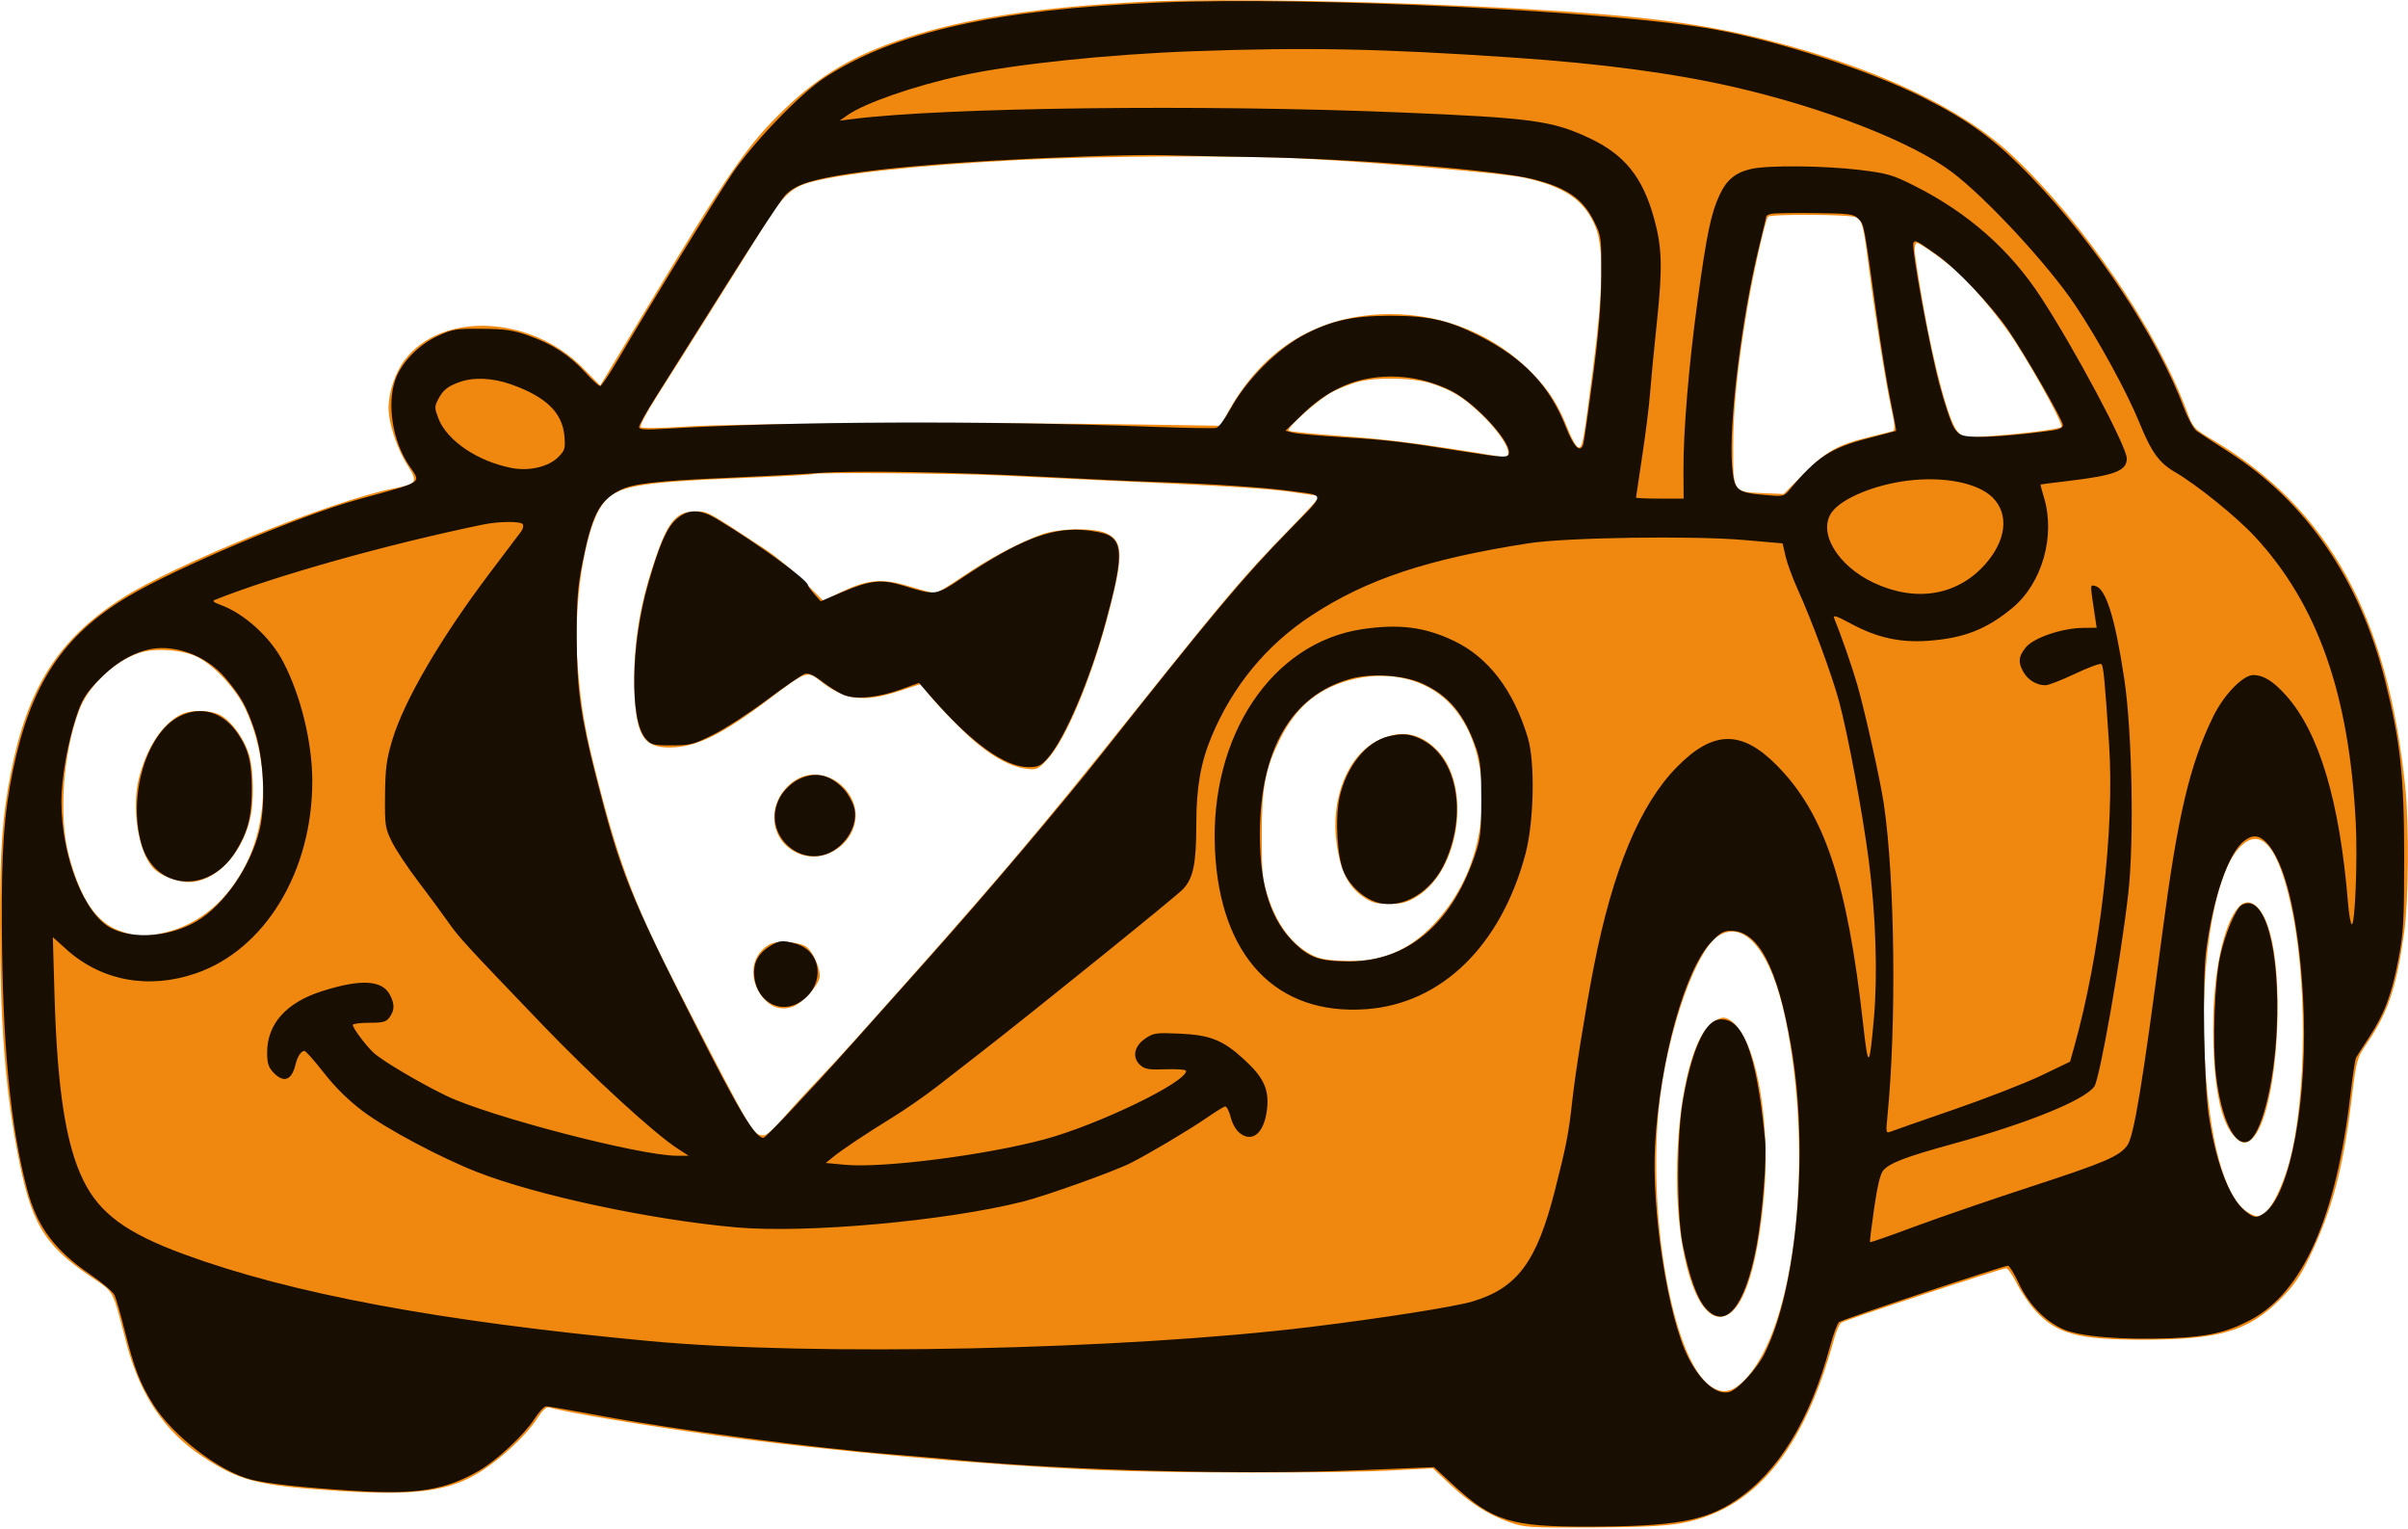
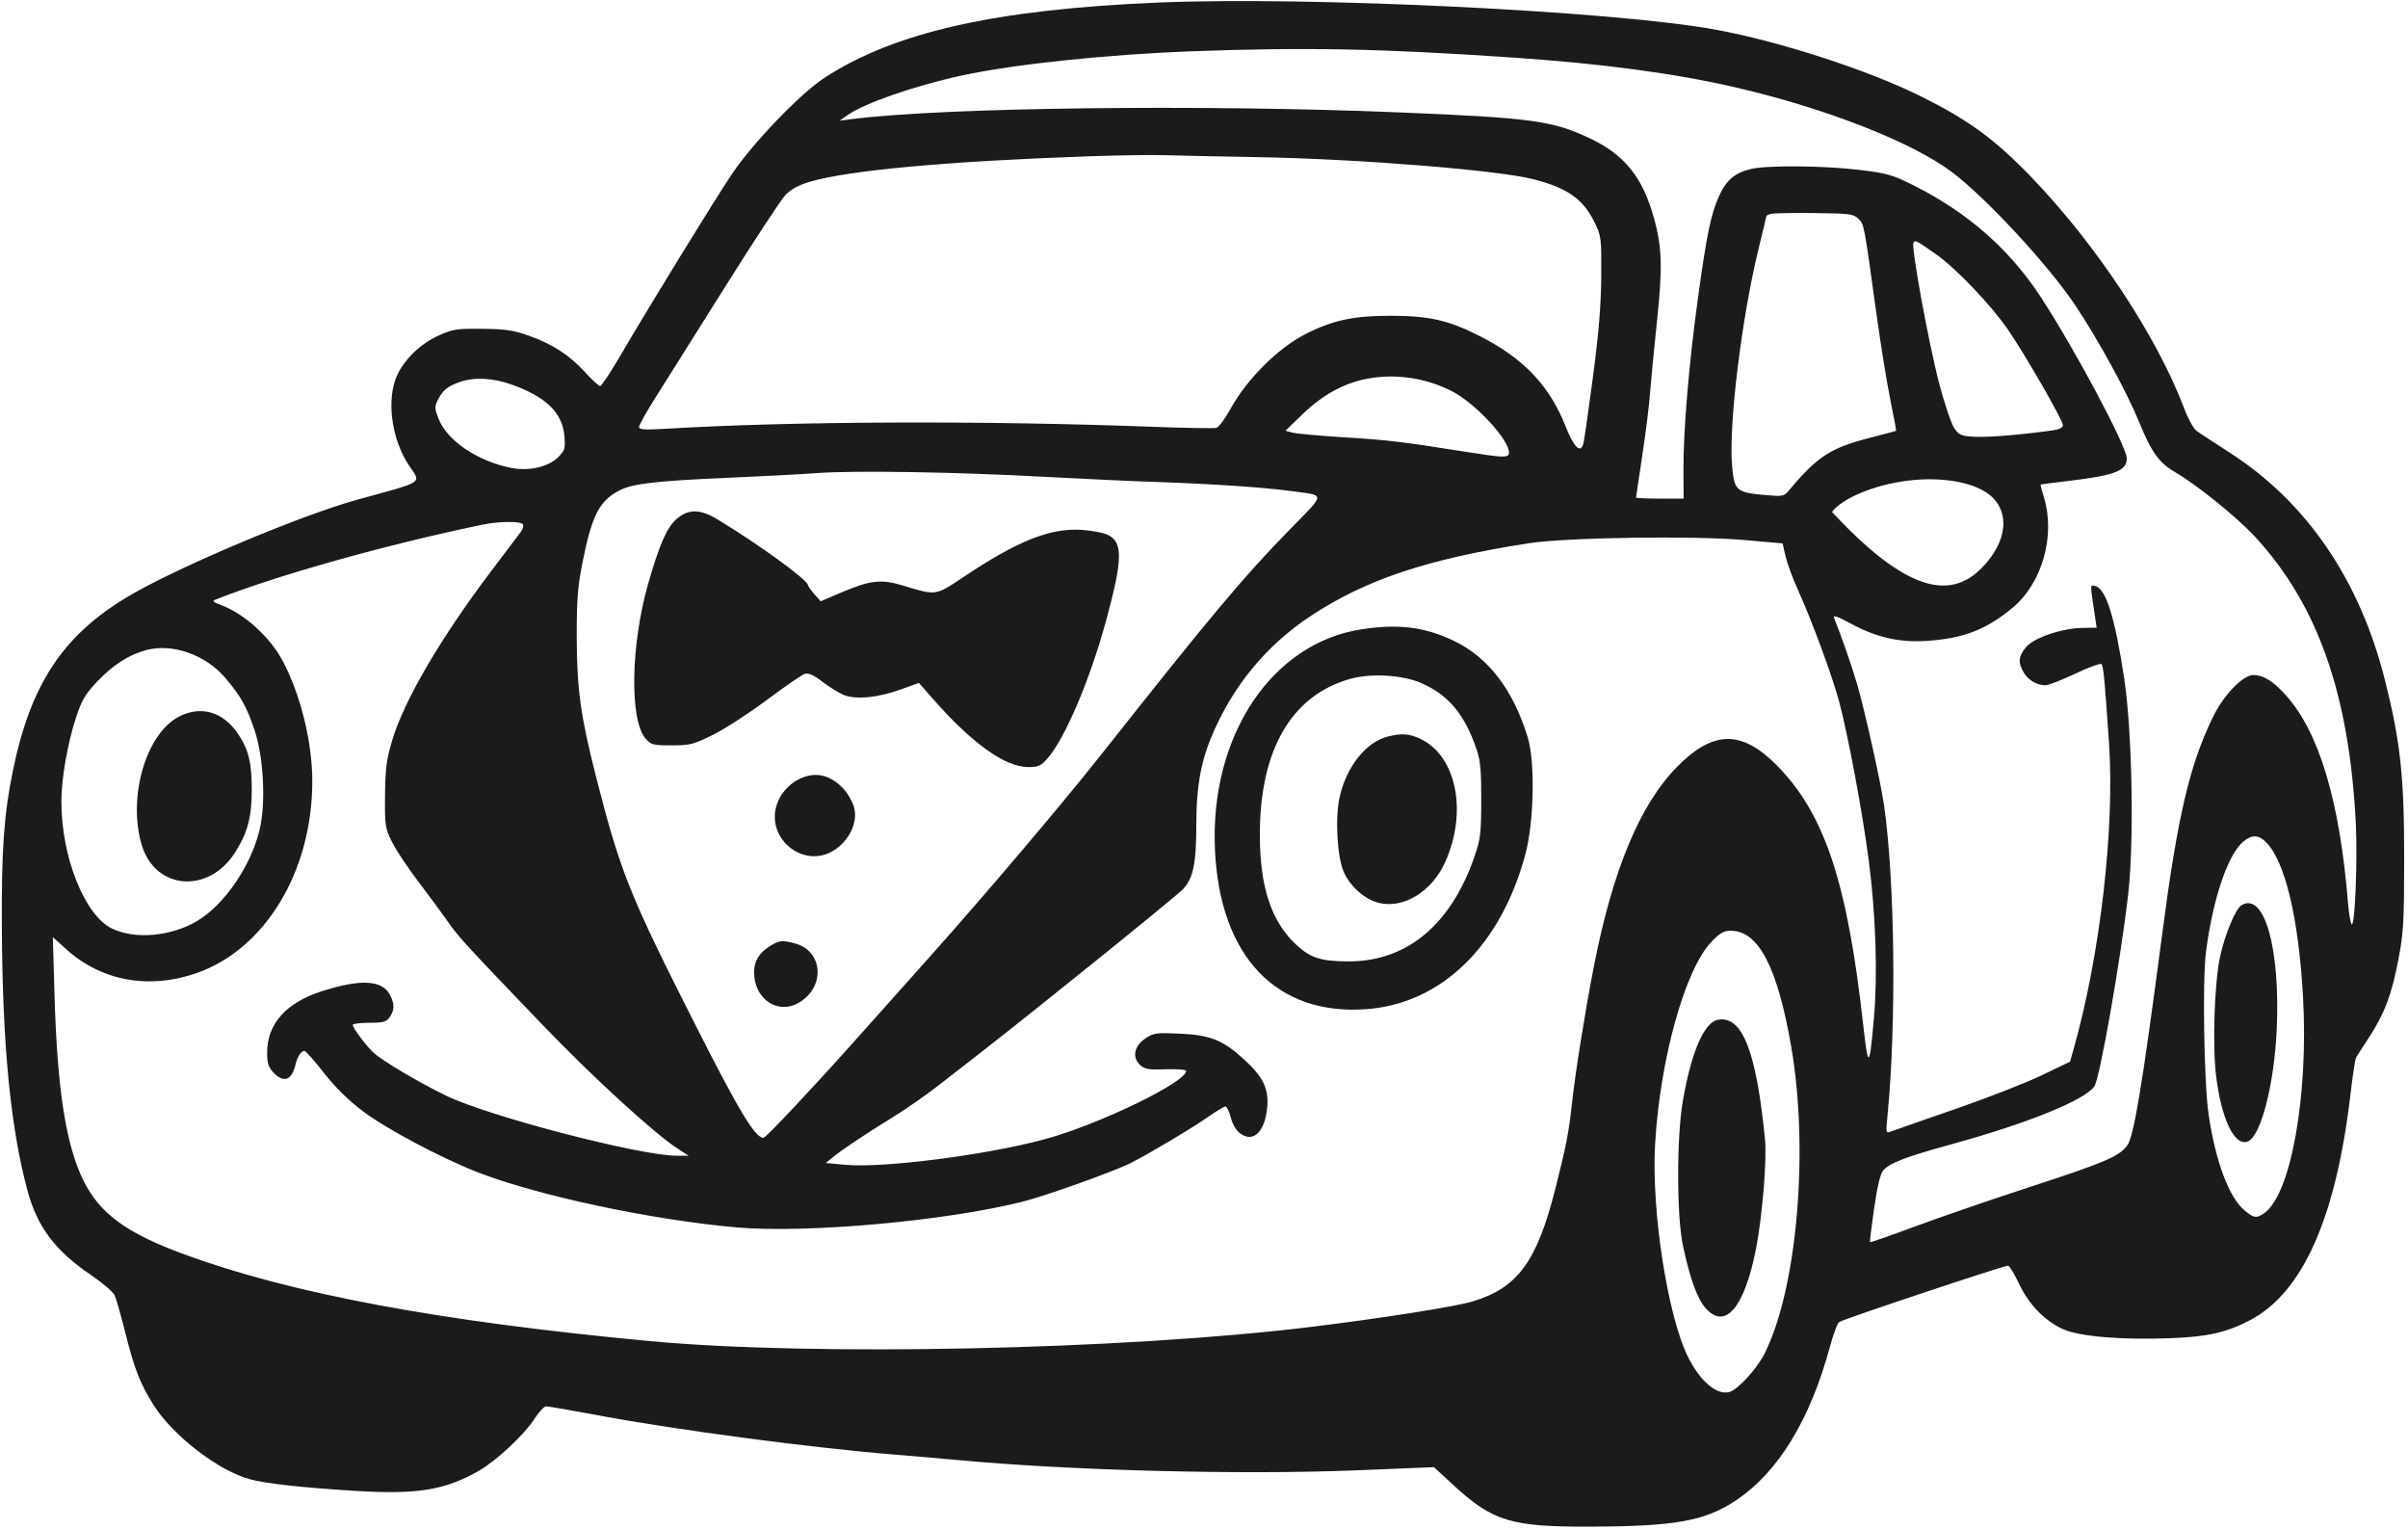
<svg xmlns="http://www.w3.org/2000/svg" width="942" height="598" viewBox="0 0 942 598" fill="none">
-   <path fill-rule="evenodd" clip-rule="evenodd" d="M447.5 0.674C406.998 2.674 377.023 7.251 353.867 14.974C333.844 21.651 320.981 29.22 307.12 42.482C292.469 56.499 285.305 66.859 252.035 122.14L234.798 150.781L228.149 144.024C207.755 123.299 172.851 121.684 158.317 140.794C154.595 145.688 152 153.404 152 159.576C152 165.518 155.32 175.537 159.431 182C163.569 188.505 163.129 189.251 154.118 191.009C129.904 195.732 68.226 220.685 47.391 234.186C22.533 250.295 10.627 269.213 4.085 303C0.917 319.361 -8.07344e-05 332.137 0.004 359.856C0.009 398.796 1.88 424.24 6.597 449.5C11.926 478.038 16.754 486.449 34.971 498.925C45.043 505.824 43.676 503.324 49.498 525.5C54.738 545.457 64.293 559.723 78.943 569.462C93.585 579.196 100.614 580.995 132.093 583.062C162.826 585.079 176.161 583.222 188.572 575.196C196.621 569.991 206.149 561.001 210.036 554.944C212.257 551.483 213.746 550.094 214.873 550.435C221.035 552.297 251.608 557.428 280.5 561.449C323.484 567.432 386.198 573.086 430.5 574.972C459.052 576.187 522.029 576.245 544.5 575.076L560.5 574.243L566.908 580.235C574.919 587.727 581.903 592.228 590.113 595.193C596.218 597.398 597.672 597.494 623 597.375C642.335 597.284 651.758 596.829 657.85 595.689C686.434 590.343 705.478 567.393 717.436 523.881C718.285 520.79 719.547 517.832 720.24 517.308C721.625 516.259 783.061 496 784.856 496C785.469 496 787.353 498.738 789.042 502.084C790.731 505.43 793.98 510.193 796.262 512.668C804.619 521.735 813.019 523.979 838.5 523.95C868.393 523.917 879.513 520.624 892.109 508.074C897.219 502.982 899.759 499.337 903.314 491.995C912.169 473.705 916.615 457.155 919.913 430.215C921.844 414.444 921.987 413.909 925.807 408.275C934.285 395.773 937.41 386.534 940.488 364.883C942.23 352.624 942.467 322.779 940.941 307.856C934.109 241.068 910.915 199.016 866.245 172.428C858.028 167.538 857.977 167.482 855.367 160.507C843.379 128.472 814.975 86.921 787.234 60.838C767.559 42.338 734.171 26.591 691.5 15.686C666.033 9.177 642.99 6.212 597 3.526C545.379 0.511 477.17 -0.79 447.5 0.674ZM398.5 62.582C358.475 64.664 327.91 67.993 316 71.567C309.286 73.582 305.593 77.292 298.047 89.603C291.197 100.78 265.954 140.961 256.744 155.349C252.765 161.565 250.173 166.573 250.676 167.076C251.178 167.578 259.015 167.453 269.026 166.784C287.331 165.56 386.316 165.118 444.452 166L477.404 166.5L480.777 160.5C494.6 135.912 516.081 123.018 543.5 122.849C565.152 122.715 585.492 131.266 600.07 146.63C606.408 153.309 609.689 158.579 613.531 168.25C615.006 171.962 616.79 175 617.495 175C619.089 175 619.282 173.952 623.112 144.5C627.133 113.585 627.46 96.994 624.208 88.884C619.973 78.321 611.918 72.795 595.818 69.407C588.118 67.788 538.626 63.536 510 62.035C484.315 60.689 429.752 60.956 398.5 62.582ZM691.63 84.79C690.382 86.81 685.724 107.455 683.489 120.872C679.657 143.876 678 160.236 678 175.053C678 192.42 677.976 192.382 689.292 192.847L697.745 193.195L705.622 185.278C714.381 176.476 718.982 173.907 731.381 170.893C735.847 169.808 739.998 168.751 740.608 168.546C741.382 168.284 741.165 165.665 739.884 159.836C737.686 149.834 733.575 124 731.001 104.018C728.911 87.788 728.53 86.354 725.948 84.972C723.787 83.815 692.335 83.649 691.63 84.79ZM749.008 97.75C749.012 99.262 750.532 109.071 752.386 119.546C756.688 143.862 762.473 165.14 765.74 168.665C768.111 171.223 768.298 171.253 777.824 170.588C791.8 169.612 805.36 167.878 806.39 166.935C807.276 166.123 796.898 147.02 788.225 133.5C783.14 125.573 773.284 113.522 766.836 107.348C762.309 103.013 751.276 95 749.834 95C749.375 95 749.004 96.238 749.008 97.75ZM530.887 149.451C528.35 150.15 524.119 151.798 521.485 153.111C516.328 155.683 503.093 167.371 504.128 168.44C504.473 168.797 514.148 169.761 525.628 170.582C543.023 171.826 557.38 173.699 586.75 178.553C589.562 179.018 590 178.805 590 176.975C590 174.058 585.276 167.474 578.869 161.462C572.168 155.175 568.179 152.733 560.282 150.085C553.059 147.663 538.508 147.349 530.887 149.451ZM317.912 185.422C317.68 185.654 305.342 186.339 290.495 186.944C248.684 188.649 241.039 190.072 235.767 197.131C228.657 206.652 224.027 236.966 226.032 260.878C227.498 278.37 228.921 286.236 234.52 307.799C242.677 339.209 249.058 355.589 265.765 388C295.176 445.058 294.548 444 299.033 444C299.906 444 303.228 440.962 306.415 437.25C309.601 433.538 315.451 427.125 319.415 423C323.379 418.875 330.443 411.225 335.115 406C389.802 344.83 403.239 329.029 445.664 276C480.621 232.305 486.765 225.083 504.142 207.25C511.244 199.963 516.705 193.992 516.277 193.982C515.85 193.972 511.258 193.318 506.072 192.529C496.768 191.113 479.471 190.03 432.5 187.921C419.3 187.328 400.85 186.452 391.5 185.974C374.051 185.082 318.667 184.666 317.912 185.422ZM264.831 202.255C261.294 205.23 258.956 210.182 254.63 223.855C249.757 239.261 247.669 254.222 248.197 269.973C248.794 287.803 251.799 292.534 262.404 292.336C272.649 292.145 282.691 287.186 301.118 273.217C315.272 262.487 315.829 262.285 320.678 266.152C330.372 273.881 337.696 274.851 351.761 270.271L360.14 267.542L363.729 272.021C365.702 274.484 371.183 280.325 375.909 285C385.268 294.26 393.965 299.622 401.241 300.62C405.401 301.19 405.912 300.991 409.322 297.481C416.884 289.694 427.273 264.836 434.088 238.222C439.603 216.683 439.307 211.28 432.452 208.415C427.523 206.356 414.495 206.593 407.907 208.862C399.398 211.791 386.938 218.399 376.556 225.487C371.31 229.069 366.474 232 365.81 232C365.146 232 360.755 230.825 356.052 229.389C345.273 226.097 339.652 226.518 329.403 231.386L322.015 234.894L314.258 227.197C309.991 222.964 303.35 217.431 299.5 214.903C276.152 199.57 276.942 200 272.111 200.005C268.797 200.009 266.75 200.641 264.831 202.255ZM54.5 255.341C44.721 258.539 34.581 268.207 30.947 277.798C24.651 294.418 22.886 319.289 26.923 334.5C31.42 351.448 37.499 360.546 46.598 363.951C53.141 366.399 57.583 366.52 65.465 364.467C78.549 361.059 89.504 351.592 96.316 337.808C105.208 319.81 105.087 296.743 95.996 277.212C92.454 269.601 83.838 260.282 77.282 256.972C71.592 254.098 60.689 253.318 54.5 255.341ZM530.156 265.475C516.403 268.592 507.217 275.967 500.737 289.093C494.887 300.945 493.56 307.989 493.595 327C493.624 342.173 493.841 344.143 496.298 351.5C499.471 361.004 504.703 368.303 511.235 372.342C515.223 374.808 517.272 375.324 524.772 375.751C539.711 376.603 550.878 372.162 560.998 361.342C572.158 349.413 578.507 334.371 579.633 317.195C580.812 299.192 576.055 283.827 566.365 274.339C557.55 265.709 543.885 262.364 530.156 265.475ZM70.5 279.569C63.445 283.231 57.38 292.47 54.387 304.113C51.382 315.805 53.991 332.826 59.788 339.355C62.403 342.299 69.013 344.954 73.79 344.978C84.209 345.031 94.637 334.22 97.924 319.958C99.428 313.431 99.221 301.106 97.51 295.345C95.693 289.226 91.05 282.611 86.72 279.971C82.77 277.562 74.749 277.364 70.5 279.569ZM539.459 289.367C527.237 295.058 520.252 312.417 522.933 330.439C524.452 340.647 527.435 346.643 532.912 350.5C536.544 353.058 538.092 353.5 543.415 353.5C548.61 353.5 550.467 352.997 554.488 350.5C571.191 340.129 575.699 307.293 562.312 293.509C555.614 286.612 548.243 285.276 539.459 289.367ZM310.922 305.274C300.146 312.536 300.179 327.407 310.984 333.148C324.288 340.218 339.87 325.466 333.106 312.207C328.692 303.555 318.294 300.305 310.922 305.274ZM875.737 331.869C865.454 343.251 859.848 381.992 862.911 420.5C865.35 451.161 871.369 470.036 880.155 474.58C882.869 475.984 883.38 475.981 885.563 474.55C888.269 472.778 891.308 467.303 894.17 459.048C901.848 436.898 903.145 389.033 896.922 357.5C891.713 331.106 884.409 322.27 875.737 331.869ZM875.693 354.787C869.827 361.268 865.732 380.765 865.777 402C865.823 423.848 868.427 437.788 873.614 443.953C876.763 447.695 879.213 447.816 881.93 444.362C891.422 432.295 894.343 379.116 886.539 360.44C883.493 353.149 879.2 350.911 875.693 354.787ZM672 366.2C663.628 371.853 653.13 400.97 649.511 428.576C643.798 472.158 653.949 531.283 668.982 541.988C673.758 545.388 677.703 544.668 682.664 539.491C702.373 518.921 709.759 453.164 698.489 398.601C693.05 372.266 682.367 359.2 672 366.2ZM300.893 369.436C292.961 373.932 292.562 384.856 300.073 391.854C302.858 394.448 306.833 395.097 310.515 393.558C314.116 392.054 319.731 385.918 320.572 382.571C321.349 379.473 317.861 371.531 315.065 370.035C311.491 368.122 303.786 367.796 300.893 369.436ZM669.602 400.099C661.662 406.344 656.055 431.101 656.018 460.074C655.98 490.693 663.391 515 672.765 515C681.238 515 687.395 497.908 690.158 466.721C692.038 445.501 689.204 420.89 683.388 407.93C680.613 401.747 677.071 398 674 398C673.048 398 671.069 398.944 669.602 400.099Z" fill="#F0880F" />
-   <path fill-rule="evenodd" clip-rule="evenodd" d="M453.5 0.984C389.495 3.641 350.001 12.524 322.5 30.448C313.124 36.559 294.5 55.919 286.376 68C279.457 78.288 254.462 118.97 241.985 140.25C238.519 146.163 235.271 151 234.768 151C234.264 151 231.63 148.568 228.914 145.596C222.742 138.843 216.111 134.546 206.766 131.246C200.752 129.121 197.604 128.664 188.5 128.59C178.364 128.507 177.005 128.729 171.2 131.409C163.65 134.895 156.897 141.92 154.592 148.684C151.32 158.287 153.618 172.497 159.979 182C164.812 189.219 166.556 188.057 139.877 195.396C117.501 201.55 68.82 222.106 50 233.345C24.572 248.531 11.94 267.673 5.023 301.5C1.535 318.553 0.555 332.454 0.72 362.5C0.974 408.782 4.073 440.725 10.713 465.5C14.545 479.799 21.497 489.075 35.522 498.602C40.06 501.684 44.263 505.282 44.862 506.596C45.46 507.91 47.279 514.288 48.902 520.77C52.55 535.334 54.826 541.19 60.06 549.478C67.701 561.576 85.739 575.41 98.032 578.598C104.529 580.284 118.022 581.763 138.646 583.052C163.2 584.587 174.203 582.798 187.5 575.113C194.317 571.173 205.082 561.106 208.989 555.017C210.76 552.258 212.863 550 213.662 550C214.461 550 223.685 551.6 234.158 553.555C265.093 559.331 318.497 566.377 351 568.972C357.875 569.521 368.225 570.413 374 570.956C418.414 575.126 485.508 576.869 530.729 575.027L560.959 573.795L568.565 580.804C583.901 594.935 591.052 597.133 621.446 597.06C654.95 596.98 666.72 594.924 678.69 587.06C695.497 576.02 708.11 555.466 715.984 526.283C717.201 521.772 718.749 517.624 719.423 517.064C720.656 516.041 783.621 495.031 785.515 495.011C786.073 495.005 787.946 498.041 789.678 501.758C793.484 509.927 799.65 516.388 806.84 519.74C813.198 522.704 830.002 524.126 849.5 523.349C863.71 522.784 871.102 521.087 880.252 516.29C900.806 505.514 913.835 476.224 919.474 428.121C920.336 420.762 921.326 414.237 921.674 413.621C922.021 413.004 924.289 409.474 926.712 405.776C932.789 396.504 935.574 389.139 938.229 375.322C940.261 364.745 940.5 360.498 940.5 335C940.5 303.598 939.026 290.072 932.982 265.992C923.149 226.822 902.334 196.351 872.164 176.961C866.299 173.191 860.531 169.42 859.348 168.581C858.164 167.741 855.964 163.779 854.459 159.777C843.954 131.844 820.063 95.672 794.77 69.404C780.491 54.574 770.368 47.133 751.929 37.912C731.185 27.54 696.436 16.228 671 11.568C631.511 4.334 512.413 -1.462 453.5 0.984ZM466.5 20.047C433.465 21.252 396.77 25.097 376.516 29.476C357.846 33.512 338.24 40.302 331.5 45.065L328.5 47.185L333.5 46.555C369.63 41.997 470.352 40.776 547.5 43.961C599.115 46.093 607.187 47.18 621.623 53.944C635.444 60.421 642.516 69.123 646.992 85.161C650.219 96.724 650.443 104.502 648.166 126C647.03 136.725 645.819 149.325 645.476 154C645.132 158.675 643.759 169.627 642.425 178.339C641.091 187.05 640 194.363 640 194.589C640 194.815 644.191 195 649.313 195H658.625L658.563 184.25C658.473 168.895 660.626 142.969 664.105 117.5C667.639 91.624 669.356 83.365 672.676 76.275C675.486 70.272 678.855 67.503 685.1 66.063C691.556 64.575 713.802 64.783 727.538 66.461C738.354 67.782 740.398 68.374 748.874 72.64C769.871 83.208 786.278 97.658 798.41 116.265C811.878 136.921 832 174.699 832 179.33C832 184.144 827.282 185.946 809 188.114C803.225 188.799 798.404 189.412 798.287 189.476C798.169 189.541 798.752 191.822 799.582 194.547C804.161 209.586 798.881 228.111 787.274 237.73C777.04 246.212 768.137 249.663 754 250.631C743.183 251.372 734.192 249.356 724.149 243.939C718.598 240.945 716.951 240.397 717.498 241.729C720.141 248.157 724.484 260.64 726.511 267.635C729.536 278.074 735.613 305.325 736.961 314.5C741.301 344.021 741.931 400.594 738.327 436.917C737.728 442.948 737.804 443.288 739.595 442.575C740.643 442.158 751.85 438.244 764.5 433.876C777.15 429.509 792.516 423.524 798.648 420.576L809.795 415.217L811.305 409.858C821.557 373.475 827.275 324.055 825.059 290.992C823.372 265.834 822.871 260.596 822.07 259.729C821.678 259.305 817.062 260.992 811.813 263.479C806.564 265.965 801.329 268 800.181 268C796.808 268 793.451 266.033 791.665 263.01C789.352 259.094 789.578 256.655 792.587 253.079C795.707 249.371 806.711 245.656 814.851 245.562L820.201 245.5L819.529 241C817.579 227.952 817.579 228.772 819.526 229.149C823.779 229.971 827.36 241.314 831.002 265.5C834.101 286.077 834.9 328.977 832.566 349.5C829.655 375.094 821.407 421.964 819.296 424.907C815.412 430.319 793.182 439.325 763.694 447.432C745.57 452.415 739.359 454.78 736.76 457.688C735.578 459.011 734.422 463.777 733.151 472.567C732.123 479.68 731.395 485.639 731.533 485.809C731.671 485.978 739.595 483.215 749.142 479.667C758.689 476.119 779.1 469.106 794.5 464.082C823.427 454.644 829.01 452.261 832.161 448C834.772 444.47 838.106 424.281 845.948 364.5C851.925 318.936 856.599 299.077 865.771 280.277C869.933 271.744 877.42 264 881.507 264C885.422 264 889.261 266.384 894.209 271.887C907.251 286.393 915.292 313.281 918.54 353.243C918.886 357.502 919.535 361.213 919.982 361.489C921.275 362.288 922.315 336.13 921.565 321.679C918.95 271.292 906.641 236.396 882.135 209.897C875.027 202.21 859.405 189.594 850.834 184.617C844.62 181.01 841.604 176.815 836.887 165.222C832.057 153.352 820.923 132.983 811.837 119.395C801.273 103.597 776.853 77.242 763.5 67.228C747.795 55.451 713.728 42.162 678.5 34.072C654.87 28.645 626.638 24.875 592 22.519C540.229 18.998 511.038 18.423 466.5 20.047ZM426 61.126C370.833 63.061 332.245 66.57 316.968 71.043C312.466 72.36 309.461 73.972 307.297 76.227C305.571 78.027 294.984 94.125 283.771 112C272.558 129.875 260.372 149.249 256.691 155.054C253.011 160.859 250 166.215 250 166.955C250 168.039 252.092 168.177 260.75 167.663C310.356 164.723 384.655 164.429 450.799 166.913C463.613 167.394 474.868 167.586 475.809 167.34C476.75 167.094 479.173 163.879 481.193 160.196C487.721 148.298 499.938 136.105 510.898 130.552C521.388 125.236 529.537 123.5 544 123.5C558.914 123.5 566.495 125.2 578.465 131.227C595.992 140.053 606.209 150.788 612.612 167.109C615.722 175.035 618.401 177.524 619.426 173.44C619.773 172.054 621.464 160.251 623.182 147.21C625.433 130.134 626.334 119.163 626.403 108C626.497 92.938 626.421 92.338 623.687 86.771C619.28 77.794 613.089 73.471 599.777 70.076C585.787 66.508 531.378 62.158 492 61.458C476.875 61.19 460.45 60.843 455.5 60.688C450.55 60.534 437.275 60.731 426 61.126ZM692.75 83.646C691.788 83.921 691 84.307 691 84.504C691 84.7 689.691 90.18 688.091 96.681C681.33 124.15 676.18 166.143 677.589 182.315C678.417 191.823 679.278 192.595 690.145 193.57C697.669 194.246 697.827 194.212 700.145 191.438C710.809 178.674 716.202 175.164 731.002 171.354C736.776 169.868 741.608 168.584 741.74 168.503C741.871 168.421 740.887 163.088 739.552 156.652C738.218 150.216 735.743 134.949 734.053 122.725C729.143 87.208 729.258 87.814 727.015 85.568C725.124 83.676 723.652 83.485 709.724 83.323C701.351 83.225 693.712 83.371 692.75 83.646ZM748.534 94.946C747.571 96.503 754.537 134.556 758.626 150.08C760.676 157.862 763.302 165.64 764.461 167.365C766.373 170.21 767.121 170.529 772.534 170.817C777.806 171.097 789.966 170.106 802.75 168.355C805.625 167.961 807 167.283 807 166.257C807 164.359 792.432 139.032 785.599 129.051C779.032 119.457 765.269 104.989 757.546 99.56C749.627 93.993 749.244 93.797 748.534 94.946ZM534.634 148.154C525.816 149.841 517.36 154.465 509.874 161.692L502.869 168.455L505.684 169.208C507.233 169.623 516.375 170.449 526 171.044C543.262 172.111 548.013 172.684 575.381 177.004C586.689 178.789 589.412 178.952 590.073 177.882C592.342 174.211 577.868 157.982 567.789 152.893C557.511 147.705 545.762 146.026 534.634 148.154ZM179.741 149.429C175.058 151.1 173.282 152.553 171.345 156.3C169.97 158.959 169.983 159.666 171.479 163.585C174.825 172.346 186.88 180.491 200.288 183.049C207.011 184.332 214.596 182.558 218.324 178.83C220.981 176.173 221.201 175.435 220.794 170.529C220.038 161.418 213.583 155.151 200 150.343C192.707 147.762 185.345 147.429 179.741 149.429ZM320 184.998C313.675 185.461 297.325 186.324 283.666 186.914C257.036 188.066 247.574 189.159 242.624 191.653C234.475 195.761 231.585 201.332 227.837 220.162C226 229.389 225.586 234.758 225.612 249C225.649 269.299 227.118 280.023 233.057 303.342C242.644 340.99 246.204 349.882 272.31 401.391C289.182 434.682 295.418 445 298.664 445C299.566 445 317.016 426.483 333.5 408.034C337.35 403.725 350.848 388.612 363.496 374.45C385.722 349.562 415.352 314.621 430.871 295C474.023 240.442 486.216 225.891 504.363 207.3C518.867 192.44 518.805 193.926 505 192.037C494.633 190.619 473.879 189.221 452.5 188.501C442.6 188.168 422.8 187.255 408.5 186.473C374.467 184.611 334.405 183.944 320 184.998ZM746 188.017C733.213 189.648 720.631 194.879 716.68 200.208C710.892 208.014 718.735 221.266 733.113 227.975C749.46 235.602 765.555 232.963 776.426 220.871C784.863 211.487 786.081 201.148 779.522 194.589C773.759 188.825 760.319 186.19 746 188.017ZM264.607 203.04C260.874 206.318 257.927 213.043 253.589 228.189C246.733 252.126 246.221 281.499 252.532 288.83C254.663 291.305 255.41 291.5 262.742 291.5C270.035 291.5 271.311 291.171 279.077 287.292C283.709 284.978 293.177 278.84 300.116 273.652C307.055 268.464 313.662 263.925 314.798 263.564C316.285 263.092 318.212 263.942 321.682 266.6C324.332 268.63 328.075 270.955 330 271.765C334.649 273.723 343.516 272.869 352.542 269.592L359.486 267.072L364.481 272.786C380.05 290.596 393.116 300 402.293 300C406.197 300 407.206 299.529 409.914 296.445C416.574 288.859 426.324 265.964 432.519 243.361C439.142 219.196 439.373 212.29 433.658 209.309C431.897 208.391 427.182 207.466 423 207.22C410.646 206.491 398.088 211.526 376.796 225.748C365.931 233.005 366.135 232.976 353.5 229.08C344.838 226.408 340.504 226.869 329.271 231.655L321.043 235.161L318.553 232.331C317.184 230.774 316.049 229.182 316.032 228.793C315.941 226.759 296.318 212.527 280.5 203.023C273.798 198.996 269.207 199.001 264.607 203.04ZM189 205.142C151.391 212.897 108.003 225.077 84 234.619C82.978 235.025 83.649 235.626 86.11 236.507C95.449 239.848 105.667 249.082 110.75 258.774C117.662 271.952 122.164 290.38 122.167 305.5C122.172 340.797 103.738 371.282 76.731 380.637C58.241 387.042 39.722 383.647 26.039 371.345L20.668 366.516L21.317 389.008C22.385 426.036 25.773 447.807 32.628 461.689C38.997 474.587 49.423 482.237 71.893 490.501C113.94 505.964 171.864 516.77 254 524.473C318.071 530.481 439.378 527.907 512.5 518.986C540.272 515.598 568.998 511.085 575.926 509.022C593.575 503.766 601.138 493.597 608.292 465.5C612.705 448.168 613.708 443.018 615.008 431C616.251 419.516 620.174 395.049 623.505 378C630.887 340.223 641.502 314.733 656 299.972C670.133 285.582 681.271 285.384 695.037 299.278C713.714 318.13 722.636 344.842 728.843 400.5C730.839 418.395 731.314 418.115 733.085 398C734.575 381.077 733.798 357.551 731.052 336.5C728.592 317.634 722.923 287.263 719.449 274.34C716.693 264.09 708.815 242.753 703.277 230.543C701.271 226.119 699.117 220.254 698.491 217.509L697.353 212.518L682.426 211.206C662.368 209.442 612.641 210.185 598 212.467C558.387 218.642 534.603 226.551 513 240.734C495.369 252.309 482.132 268.392 473.85 288.301C469.716 298.237 468 308.108 468 321.951C468 337.762 466.821 343.551 462.734 347.8C459.906 350.74 405.787 394.436 383.5 411.773C379.1 415.196 371.587 421.035 366.803 424.748C362.02 428.462 354.145 433.933 349.303 436.907C338.681 443.432 329.469 449.576 325.772 452.601L323.044 454.834L330.641 455.545C345.336 456.922 385.744 451.753 408.647 445.565C429.634 439.895 464 423.299 464 418.834C464 418.316 460.499 418.031 456.092 418.19C449.42 418.431 447.848 418.173 446.043 416.539C442.797 413.601 443.638 409.15 448 406.183C451.248 403.974 452.221 403.834 461.5 404.249C473.432 404.783 478.398 406.769 486.64 414.302C494.143 421.159 496.387 425.794 495.727 433.07C494.858 442.661 490.271 447.086 485.156 443.267C483.563 442.078 482.119 439.612 481.435 436.912C480.821 434.485 479.837 432.599 479.25 432.719C478.663 432.84 475.329 434.908 471.842 437.315C465.239 441.872 449.544 451.195 442.318 454.854C435.981 458.062 409.223 467.648 400.349 469.889C370.099 477.528 315.549 482.444 288 480.015C254.691 477.078 209.759 467.472 186.5 458.316C172.052 452.628 151.184 441.517 141.991 434.615C136.33 430.366 131.222 425.344 126.733 419.614C123.022 414.876 119.593 411 119.115 411C117.771 411 116.348 413.198 115.557 416.494C114.098 422.58 110.909 423.661 106.924 419.419C105.004 417.375 104.5 415.764 104.5 411.669C104.5 400.431 111.96 392.09 126 387.628C141.182 382.802 149.533 383.263 152.547 389.091C154.411 392.696 154.384 395.007 152.443 397.777C151.109 399.683 149.968 400 144.443 400C140.899 400 138 400.382 138 400.85C138 402.048 143.26 409.07 146.133 411.707C149.642 414.928 164.122 423.495 174.616 428.558C191.385 436.649 250.408 452 264.747 452H269.392L264.946 449.116C255.823 443.197 231.556 420.946 212 400.568C182.027 369.334 179.376 366.445 175.234 360.498C172.937 357.199 167.684 350.075 163.562 344.667C159.439 339.259 154.814 332.284 153.283 329.167C150.661 323.829 150.507 322.775 150.623 311C150.725 300.565 151.19 297.013 153.435 289.5C158.071 273.985 172.445 249.407 191.978 223.597C197.765 215.95 203.103 208.885 203.839 207.896C204.576 206.907 204.887 205.626 204.53 205.049C203.756 203.796 195.283 203.847 189 205.142ZM532.97 246.058C497.577 251.272 473.195 287.776 475.291 332.417C477.245 374.069 499.275 397.238 534.493 394.682C563.906 392.546 587.175 369.866 596.747 334C600.094 321.462 600.572 298.058 597.677 288.5C592.021 269.824 582.224 257.027 568.654 250.588C557.292 245.197 547.368 243.938 532.97 246.058ZM56.929 254.312C50.114 256.232 44.149 260.108 37.948 266.646C33.35 271.493 31.944 273.876 29.772 280.5C26.421 290.72 24.005 304.556 24.011 313.5C24.024 335.197 33.096 357.964 43.792 363.141C52.768 367.486 66.702 366.286 76.975 360.282C87.672 354.03 98.237 338.617 101.588 324.376C104.054 313.899 103.12 295.995 99.562 285.5C96.425 276.248 94.335 272.501 88.287 265.292C80.514 256.027 67.283 251.394 56.929 254.312ZM528.251 265.488C505.2 271.945 492.83 293.261 492.846 326.5C492.855 346.899 497.28 360.311 507 369.404C512.64 374.679 516.741 375.987 527.661 375.994C550.275 376.01 567.473 361.764 576.669 335.399C579.176 328.212 579.428 326.192 579.462 313C579.493 301.323 579.132 297.429 577.612 293C572.981 279.512 566.888 272.111 556.5 267.354C549.138 263.983 536.584 263.154 528.251 265.488ZM69.907 280.323C57.103 287.07 49.949 311.646 55.376 330.242C60.58 348.076 81.54 349.833 92.016 333.314C96.844 325.701 98.478 319.564 98.49 309C98.501 298.225 97.271 293.193 93.107 286.993C87.275 278.31 78.51 275.789 69.907 280.323ZM543.123 288.002C534.433 290.054 526.553 299.968 523.982 312.084C522.244 320.276 523.122 335.227 525.681 341.013C528.159 346.613 533.701 351.573 539.107 353.029C548.83 355.647 560.118 348.812 565.359 337.134C574.211 317.411 569.729 295.484 555.5 288.896C551.236 286.922 548.527 286.726 543.123 288.002ZM311.52 305.287C309.289 306.551 306.551 309.289 305.287 311.52C296.676 326.724 315.388 342.378 328.456 330.904C333.339 326.618 335.577 320.313 333.984 315.332C333.31 313.224 331.576 310.222 330.129 308.661C324.511 302.593 318.273 301.462 311.52 305.287ZM877.808 328.936C871.637 333.791 865.587 351.538 862.943 372.545C861.536 383.722 862.215 423.888 864.015 436C866.734 454.289 871.979 468.28 878.024 473.367C881.648 476.416 882.741 476.57 885.762 474.454C896.203 467.141 903.123 428.481 900.926 389.734C899.172 358.801 893.901 336.81 886.457 329.366C883.585 326.494 881.072 326.369 877.808 328.936ZM876.903 353.995C874.592 355.346 870.411 365.315 868.513 374C866.299 384.131 865.454 408.255 866.887 420.407C868.902 437.488 874.107 448.431 879.273 446.449C884.43 444.47 889.665 424.24 890.647 402.5C892.076 370.867 885.818 348.782 876.903 353.995ZM669.493 368.346C659.165 379.124 649.393 414.242 647.467 447.5C645.96 473.522 652.431 515.077 660.457 530.915C665.23 540.333 671.531 545.658 676.445 544.424C679.732 543.599 687.239 535.443 690.289 529.383C703.075 503.981 707.751 449.712 700.661 409C695.286 378.136 687.885 364.016 677.079 364.004C674.345 364.001 672.821 364.873 669.493 368.346ZM301.367 369.918C296.979 372.593 295 375.812 295 380.272C295 390.847 304.435 397.081 312.759 392.005C322.9 385.823 321.955 372.026 311.186 369.035C306.103 367.623 304.962 367.726 301.367 369.918ZM672.201 398.787C666.726 399.656 661.7 411.151 658.335 430.5C655.871 444.668 655.871 475.292 658.334 487C661.05 499.908 663.91 507.828 667.216 511.593C674.927 520.376 682.512 511.339 687.018 488C689.433 475.495 691.235 453.404 690.472 445.666C687.077 411.224 681.645 397.288 672.201 398.787Z" fill="black" fill-opacity="0.891" />
+   <path fill-rule="evenodd" clip-rule="evenodd" d="M453.5 0.984C389.495 3.641 350.001 12.524 322.5 30.448C313.124 36.559 294.5 55.919 286.376 68C279.457 78.288 254.462 118.97 241.985 140.25C238.519 146.163 235.271 151 234.768 151C234.264 151 231.63 148.568 228.914 145.596C222.742 138.843 216.111 134.546 206.766 131.246C200.752 129.121 197.604 128.664 188.5 128.59C178.364 128.507 177.005 128.729 171.2 131.409C163.65 134.895 156.897 141.92 154.592 148.684C151.32 158.287 153.618 172.497 159.979 182C164.812 189.219 166.556 188.057 139.877 195.396C117.501 201.55 68.82 222.106 50 233.345C24.572 248.531 11.94 267.673 5.023 301.5C1.535 318.553 0.555 332.454 0.72 362.5C0.974 408.782 4.073 440.725 10.713 465.5C14.545 479.799 21.497 489.075 35.522 498.602C40.06 501.684 44.263 505.282 44.862 506.596C45.46 507.91 47.279 514.288 48.902 520.77C52.55 535.334 54.826 541.19 60.06 549.478C67.701 561.576 85.739 575.41 98.032 578.598C104.529 580.284 118.022 581.763 138.646 583.052C163.2 584.587 174.203 582.798 187.5 575.113C194.317 571.173 205.082 561.106 208.989 555.017C210.76 552.258 212.863 550 213.662 550C214.461 550 223.685 551.6 234.158 553.555C265.093 559.331 318.497 566.377 351 568.972C357.875 569.521 368.225 570.413 374 570.956C418.414 575.126 485.508 576.869 530.729 575.027L560.959 573.795L568.565 580.804C583.901 594.935 591.052 597.133 621.446 597.06C654.95 596.98 666.72 594.924 678.69 587.06C695.497 576.02 708.11 555.466 715.984 526.283C717.201 521.772 718.749 517.624 719.423 517.064C720.656 516.041 783.621 495.031 785.515 495.011C786.073 495.005 787.946 498.041 789.678 501.758C793.484 509.927 799.65 516.388 806.84 519.74C813.198 522.704 830.002 524.126 849.5 523.349C863.71 522.784 871.102 521.087 880.252 516.29C900.806 505.514 913.835 476.224 919.474 428.121C920.336 420.762 921.326 414.237 921.674 413.621C922.021 413.004 924.289 409.474 926.712 405.776C932.789 396.504 935.574 389.139 938.229 375.322C940.261 364.745 940.5 360.498 940.5 335C940.5 303.598 939.026 290.072 932.982 265.992C923.149 226.822 902.334 196.351 872.164 176.961C866.299 173.191 860.531 169.42 859.348 168.581C858.164 167.741 855.964 163.779 854.459 159.777C843.954 131.844 820.063 95.672 794.77 69.404C780.491 54.574 770.368 47.133 751.929 37.912C731.185 27.54 696.436 16.228 671 11.568C631.511 4.334 512.413 -1.462 453.5 0.984ZM466.5 20.047C433.465 21.252 396.77 25.097 376.516 29.476C357.846 33.512 338.24 40.302 331.5 45.065L328.5 47.185L333.5 46.555C369.63 41.997 470.352 40.776 547.5 43.961C599.115 46.093 607.187 47.18 621.623 53.944C635.444 60.421 642.516 69.123 646.992 85.161C650.219 96.724 650.443 104.502 648.166 126C647.03 136.725 645.819 149.325 645.476 154C645.132 158.675 643.759 169.627 642.425 178.339C641.091 187.05 640 194.363 640 194.589C640 194.815 644.191 195 649.313 195H658.625L658.563 184.25C658.473 168.895 660.626 142.969 664.105 117.5C667.639 91.624 669.356 83.365 672.676 76.275C675.486 70.272 678.855 67.503 685.1 66.063C691.556 64.575 713.802 64.783 727.538 66.461C738.354 67.782 740.398 68.374 748.874 72.64C769.871 83.208 786.278 97.658 798.41 116.265C811.878 136.921 832 174.699 832 179.33C832 184.144 827.282 185.946 809 188.114C803.225 188.799 798.404 189.412 798.287 189.476C798.169 189.541 798.752 191.822 799.582 194.547C804.161 209.586 798.881 228.111 787.274 237.73C777.04 246.212 768.137 249.663 754 250.631C743.183 251.372 734.192 249.356 724.149 243.939C718.598 240.945 716.951 240.397 717.498 241.729C720.141 248.157 724.484 260.64 726.511 267.635C729.536 278.074 735.613 305.325 736.961 314.5C741.301 344.021 741.931 400.594 738.327 436.917C737.728 442.948 737.804 443.288 739.595 442.575C740.643 442.158 751.85 438.244 764.5 433.876C777.15 429.509 792.516 423.524 798.648 420.576L809.795 415.217L811.305 409.858C821.557 373.475 827.275 324.055 825.059 290.992C823.372 265.834 822.871 260.596 822.07 259.729C821.678 259.305 817.062 260.992 811.813 263.479C806.564 265.965 801.329 268 800.181 268C796.808 268 793.451 266.033 791.665 263.01C789.352 259.094 789.578 256.655 792.587 253.079C795.707 249.371 806.711 245.656 814.851 245.562L820.201 245.5L819.529 241C817.579 227.952 817.579 228.772 819.526 229.149C823.779 229.971 827.36 241.314 831.002 265.5C834.101 286.077 834.9 328.977 832.566 349.5C829.655 375.094 821.407 421.964 819.296 424.907C815.412 430.319 793.182 439.325 763.694 447.432C745.57 452.415 739.359 454.78 736.76 457.688C735.578 459.011 734.422 463.777 733.151 472.567C732.123 479.68 731.395 485.639 731.533 485.809C731.671 485.978 739.595 483.215 749.142 479.667C758.689 476.119 779.1 469.106 794.5 464.082C823.427 454.644 829.01 452.261 832.161 448C834.772 444.47 838.106 424.281 845.948 364.5C851.925 318.936 856.599 299.077 865.771 280.277C869.933 271.744 877.42 264 881.507 264C885.422 264 889.261 266.384 894.209 271.887C907.251 286.393 915.292 313.281 918.54 353.243C918.886 357.502 919.535 361.213 919.982 361.489C921.275 362.288 922.315 336.13 921.565 321.679C918.95 271.292 906.641 236.396 882.135 209.897C875.027 202.21 859.405 189.594 850.834 184.617C844.62 181.01 841.604 176.815 836.887 165.222C832.057 153.352 820.923 132.983 811.837 119.395C801.273 103.597 776.853 77.242 763.5 67.228C747.795 55.451 713.728 42.162 678.5 34.072C654.87 28.645 626.638 24.875 592 22.519C540.229 18.998 511.038 18.423 466.5 20.047ZM426 61.126C370.833 63.061 332.245 66.57 316.968 71.043C312.466 72.36 309.461 73.972 307.297 76.227C305.571 78.027 294.984 94.125 283.771 112C272.558 129.875 260.372 149.249 256.691 155.054C253.011 160.859 250 166.215 250 166.955C250 168.039 252.092 168.177 260.75 167.663C310.356 164.723 384.655 164.429 450.799 166.913C463.613 167.394 474.868 167.586 475.809 167.34C476.75 167.094 479.173 163.879 481.193 160.196C487.721 148.298 499.938 136.105 510.898 130.552C521.388 125.236 529.537 123.5 544 123.5C558.914 123.5 566.495 125.2 578.465 131.227C595.992 140.053 606.209 150.788 612.612 167.109C615.722 175.035 618.401 177.524 619.426 173.44C619.773 172.054 621.464 160.251 623.182 147.21C625.433 130.134 626.334 119.163 626.403 108C626.497 92.938 626.421 92.338 623.687 86.771C619.28 77.794 613.089 73.471 599.777 70.076C585.787 66.508 531.378 62.158 492 61.458C476.875 61.19 460.45 60.843 455.5 60.688C450.55 60.534 437.275 60.731 426 61.126ZM692.75 83.646C691.788 83.921 691 84.307 691 84.504C691 84.7 689.691 90.18 688.091 96.681C681.33 124.15 676.18 166.143 677.589 182.315C678.417 191.823 679.278 192.595 690.145 193.57C697.669 194.246 697.827 194.212 700.145 191.438C710.809 178.674 716.202 175.164 731.002 171.354C736.776 169.868 741.608 168.584 741.74 168.503C741.871 168.421 740.887 163.088 739.552 156.652C738.218 150.216 735.743 134.949 734.053 122.725C729.143 87.208 729.258 87.814 727.015 85.568C725.124 83.676 723.652 83.485 709.724 83.323C701.351 83.225 693.712 83.371 692.75 83.646ZM748.534 94.946C747.571 96.503 754.537 134.556 758.626 150.08C760.676 157.862 763.302 165.64 764.461 167.365C766.373 170.21 767.121 170.529 772.534 170.817C777.806 171.097 789.966 170.106 802.75 168.355C805.625 167.961 807 167.283 807 166.257C807 164.359 792.432 139.032 785.599 129.051C779.032 119.457 765.269 104.989 757.546 99.56C749.627 93.993 749.244 93.797 748.534 94.946ZM534.634 148.154C525.816 149.841 517.36 154.465 509.874 161.692L502.869 168.455L505.684 169.208C507.233 169.623 516.375 170.449 526 171.044C543.262 172.111 548.013 172.684 575.381 177.004C586.689 178.789 589.412 178.952 590.073 177.882C592.342 174.211 577.868 157.982 567.789 152.893C557.511 147.705 545.762 146.026 534.634 148.154ZM179.741 149.429C175.058 151.1 173.282 152.553 171.345 156.3C169.97 158.959 169.983 159.666 171.479 163.585C174.825 172.346 186.88 180.491 200.288 183.049C207.011 184.332 214.596 182.558 218.324 178.83C220.981 176.173 221.201 175.435 220.794 170.529C220.038 161.418 213.583 155.151 200 150.343C192.707 147.762 185.345 147.429 179.741 149.429ZM320 184.998C313.675 185.461 297.325 186.324 283.666 186.914C257.036 188.066 247.574 189.159 242.624 191.653C234.475 195.761 231.585 201.332 227.837 220.162C226 229.389 225.586 234.758 225.612 249C225.649 269.299 227.118 280.023 233.057 303.342C242.644 340.99 246.204 349.882 272.31 401.391C289.182 434.682 295.418 445 298.664 445C299.566 445 317.016 426.483 333.5 408.034C337.35 403.725 350.848 388.612 363.496 374.45C385.722 349.562 415.352 314.621 430.871 295C474.023 240.442 486.216 225.891 504.363 207.3C518.867 192.44 518.805 193.926 505 192.037C494.633 190.619 473.879 189.221 452.5 188.501C442.6 188.168 422.8 187.255 408.5 186.473C374.467 184.611 334.405 183.944 320 184.998ZM746 188.017C733.213 189.648 720.631 194.879 716.68 200.208C749.46 235.602 765.555 232.963 776.426 220.871C784.863 211.487 786.081 201.148 779.522 194.589C773.759 188.825 760.319 186.19 746 188.017ZM264.607 203.04C260.874 206.318 257.927 213.043 253.589 228.189C246.733 252.126 246.221 281.499 252.532 288.83C254.663 291.305 255.41 291.5 262.742 291.5C270.035 291.5 271.311 291.171 279.077 287.292C283.709 284.978 293.177 278.84 300.116 273.652C307.055 268.464 313.662 263.925 314.798 263.564C316.285 263.092 318.212 263.942 321.682 266.6C324.332 268.63 328.075 270.955 330 271.765C334.649 273.723 343.516 272.869 352.542 269.592L359.486 267.072L364.481 272.786C380.05 290.596 393.116 300 402.293 300C406.197 300 407.206 299.529 409.914 296.445C416.574 288.859 426.324 265.964 432.519 243.361C439.142 219.196 439.373 212.29 433.658 209.309C431.897 208.391 427.182 207.466 423 207.22C410.646 206.491 398.088 211.526 376.796 225.748C365.931 233.005 366.135 232.976 353.5 229.08C344.838 226.408 340.504 226.869 329.271 231.655L321.043 235.161L318.553 232.331C317.184 230.774 316.049 229.182 316.032 228.793C315.941 226.759 296.318 212.527 280.5 203.023C273.798 198.996 269.207 199.001 264.607 203.04ZM189 205.142C151.391 212.897 108.003 225.077 84 234.619C82.978 235.025 83.649 235.626 86.11 236.507C95.449 239.848 105.667 249.082 110.75 258.774C117.662 271.952 122.164 290.38 122.167 305.5C122.172 340.797 103.738 371.282 76.731 380.637C58.241 387.042 39.722 383.647 26.039 371.345L20.668 366.516L21.317 389.008C22.385 426.036 25.773 447.807 32.628 461.689C38.997 474.587 49.423 482.237 71.893 490.501C113.94 505.964 171.864 516.77 254 524.473C318.071 530.481 439.378 527.907 512.5 518.986C540.272 515.598 568.998 511.085 575.926 509.022C593.575 503.766 601.138 493.597 608.292 465.5C612.705 448.168 613.708 443.018 615.008 431C616.251 419.516 620.174 395.049 623.505 378C630.887 340.223 641.502 314.733 656 299.972C670.133 285.582 681.271 285.384 695.037 299.278C713.714 318.13 722.636 344.842 728.843 400.5C730.839 418.395 731.314 418.115 733.085 398C734.575 381.077 733.798 357.551 731.052 336.5C728.592 317.634 722.923 287.263 719.449 274.34C716.693 264.09 708.815 242.753 703.277 230.543C701.271 226.119 699.117 220.254 698.491 217.509L697.353 212.518L682.426 211.206C662.368 209.442 612.641 210.185 598 212.467C558.387 218.642 534.603 226.551 513 240.734C495.369 252.309 482.132 268.392 473.85 288.301C469.716 298.237 468 308.108 468 321.951C468 337.762 466.821 343.551 462.734 347.8C459.906 350.74 405.787 394.436 383.5 411.773C379.1 415.196 371.587 421.035 366.803 424.748C362.02 428.462 354.145 433.933 349.303 436.907C338.681 443.432 329.469 449.576 325.772 452.601L323.044 454.834L330.641 455.545C345.336 456.922 385.744 451.753 408.647 445.565C429.634 439.895 464 423.299 464 418.834C464 418.316 460.499 418.031 456.092 418.19C449.42 418.431 447.848 418.173 446.043 416.539C442.797 413.601 443.638 409.15 448 406.183C451.248 403.974 452.221 403.834 461.5 404.249C473.432 404.783 478.398 406.769 486.64 414.302C494.143 421.159 496.387 425.794 495.727 433.07C494.858 442.661 490.271 447.086 485.156 443.267C483.563 442.078 482.119 439.612 481.435 436.912C480.821 434.485 479.837 432.599 479.25 432.719C478.663 432.84 475.329 434.908 471.842 437.315C465.239 441.872 449.544 451.195 442.318 454.854C435.981 458.062 409.223 467.648 400.349 469.889C370.099 477.528 315.549 482.444 288 480.015C254.691 477.078 209.759 467.472 186.5 458.316C172.052 452.628 151.184 441.517 141.991 434.615C136.33 430.366 131.222 425.344 126.733 419.614C123.022 414.876 119.593 411 119.115 411C117.771 411 116.348 413.198 115.557 416.494C114.098 422.58 110.909 423.661 106.924 419.419C105.004 417.375 104.5 415.764 104.5 411.669C104.5 400.431 111.96 392.09 126 387.628C141.182 382.802 149.533 383.263 152.547 389.091C154.411 392.696 154.384 395.007 152.443 397.777C151.109 399.683 149.968 400 144.443 400C140.899 400 138 400.382 138 400.85C138 402.048 143.26 409.07 146.133 411.707C149.642 414.928 164.122 423.495 174.616 428.558C191.385 436.649 250.408 452 264.747 452H269.392L264.946 449.116C255.823 443.197 231.556 420.946 212 400.568C182.027 369.334 179.376 366.445 175.234 360.498C172.937 357.199 167.684 350.075 163.562 344.667C159.439 339.259 154.814 332.284 153.283 329.167C150.661 323.829 150.507 322.775 150.623 311C150.725 300.565 151.19 297.013 153.435 289.5C158.071 273.985 172.445 249.407 191.978 223.597C197.765 215.95 203.103 208.885 203.839 207.896C204.576 206.907 204.887 205.626 204.53 205.049C203.756 203.796 195.283 203.847 189 205.142ZM532.97 246.058C497.577 251.272 473.195 287.776 475.291 332.417C477.245 374.069 499.275 397.238 534.493 394.682C563.906 392.546 587.175 369.866 596.747 334C600.094 321.462 600.572 298.058 597.677 288.5C592.021 269.824 582.224 257.027 568.654 250.588C557.292 245.197 547.368 243.938 532.97 246.058ZM56.929 254.312C50.114 256.232 44.149 260.108 37.948 266.646C33.35 271.493 31.944 273.876 29.772 280.5C26.421 290.72 24.005 304.556 24.011 313.5C24.024 335.197 33.096 357.964 43.792 363.141C52.768 367.486 66.702 366.286 76.975 360.282C87.672 354.03 98.237 338.617 101.588 324.376C104.054 313.899 103.12 295.995 99.562 285.5C96.425 276.248 94.335 272.501 88.287 265.292C80.514 256.027 67.283 251.394 56.929 254.312ZM528.251 265.488C505.2 271.945 492.83 293.261 492.846 326.5C492.855 346.899 497.28 360.311 507 369.404C512.64 374.679 516.741 375.987 527.661 375.994C550.275 376.01 567.473 361.764 576.669 335.399C579.176 328.212 579.428 326.192 579.462 313C579.493 301.323 579.132 297.429 577.612 293C572.981 279.512 566.888 272.111 556.5 267.354C549.138 263.983 536.584 263.154 528.251 265.488ZM69.907 280.323C57.103 287.07 49.949 311.646 55.376 330.242C60.58 348.076 81.54 349.833 92.016 333.314C96.844 325.701 98.478 319.564 98.49 309C98.501 298.225 97.271 293.193 93.107 286.993C87.275 278.31 78.51 275.789 69.907 280.323ZM543.123 288.002C534.433 290.054 526.553 299.968 523.982 312.084C522.244 320.276 523.122 335.227 525.681 341.013C528.159 346.613 533.701 351.573 539.107 353.029C548.83 355.647 560.118 348.812 565.359 337.134C574.211 317.411 569.729 295.484 555.5 288.896C551.236 286.922 548.527 286.726 543.123 288.002ZM311.52 305.287C309.289 306.551 306.551 309.289 305.287 311.52C296.676 326.724 315.388 342.378 328.456 330.904C333.339 326.618 335.577 320.313 333.984 315.332C333.31 313.224 331.576 310.222 330.129 308.661C324.511 302.593 318.273 301.462 311.52 305.287ZM877.808 328.936C871.637 333.791 865.587 351.538 862.943 372.545C861.536 383.722 862.215 423.888 864.015 436C866.734 454.289 871.979 468.28 878.024 473.367C881.648 476.416 882.741 476.57 885.762 474.454C896.203 467.141 903.123 428.481 900.926 389.734C899.172 358.801 893.901 336.81 886.457 329.366C883.585 326.494 881.072 326.369 877.808 328.936ZM876.903 353.995C874.592 355.346 870.411 365.315 868.513 374C866.299 384.131 865.454 408.255 866.887 420.407C868.902 437.488 874.107 448.431 879.273 446.449C884.43 444.47 889.665 424.24 890.647 402.5C892.076 370.867 885.818 348.782 876.903 353.995ZM669.493 368.346C659.165 379.124 649.393 414.242 647.467 447.5C645.96 473.522 652.431 515.077 660.457 530.915C665.23 540.333 671.531 545.658 676.445 544.424C679.732 543.599 687.239 535.443 690.289 529.383C703.075 503.981 707.751 449.712 700.661 409C695.286 378.136 687.885 364.016 677.079 364.004C674.345 364.001 672.821 364.873 669.493 368.346ZM301.367 369.918C296.979 372.593 295 375.812 295 380.272C295 390.847 304.435 397.081 312.759 392.005C322.9 385.823 321.955 372.026 311.186 369.035C306.103 367.623 304.962 367.726 301.367 369.918ZM672.201 398.787C666.726 399.656 661.7 411.151 658.335 430.5C655.871 444.668 655.871 475.292 658.334 487C661.05 499.908 663.91 507.828 667.216 511.593C674.927 520.376 682.512 511.339 687.018 488C689.433 475.495 691.235 453.404 690.472 445.666C687.077 411.224 681.645 397.288 672.201 398.787Z" fill="black" fill-opacity="0.891" />
</svg>